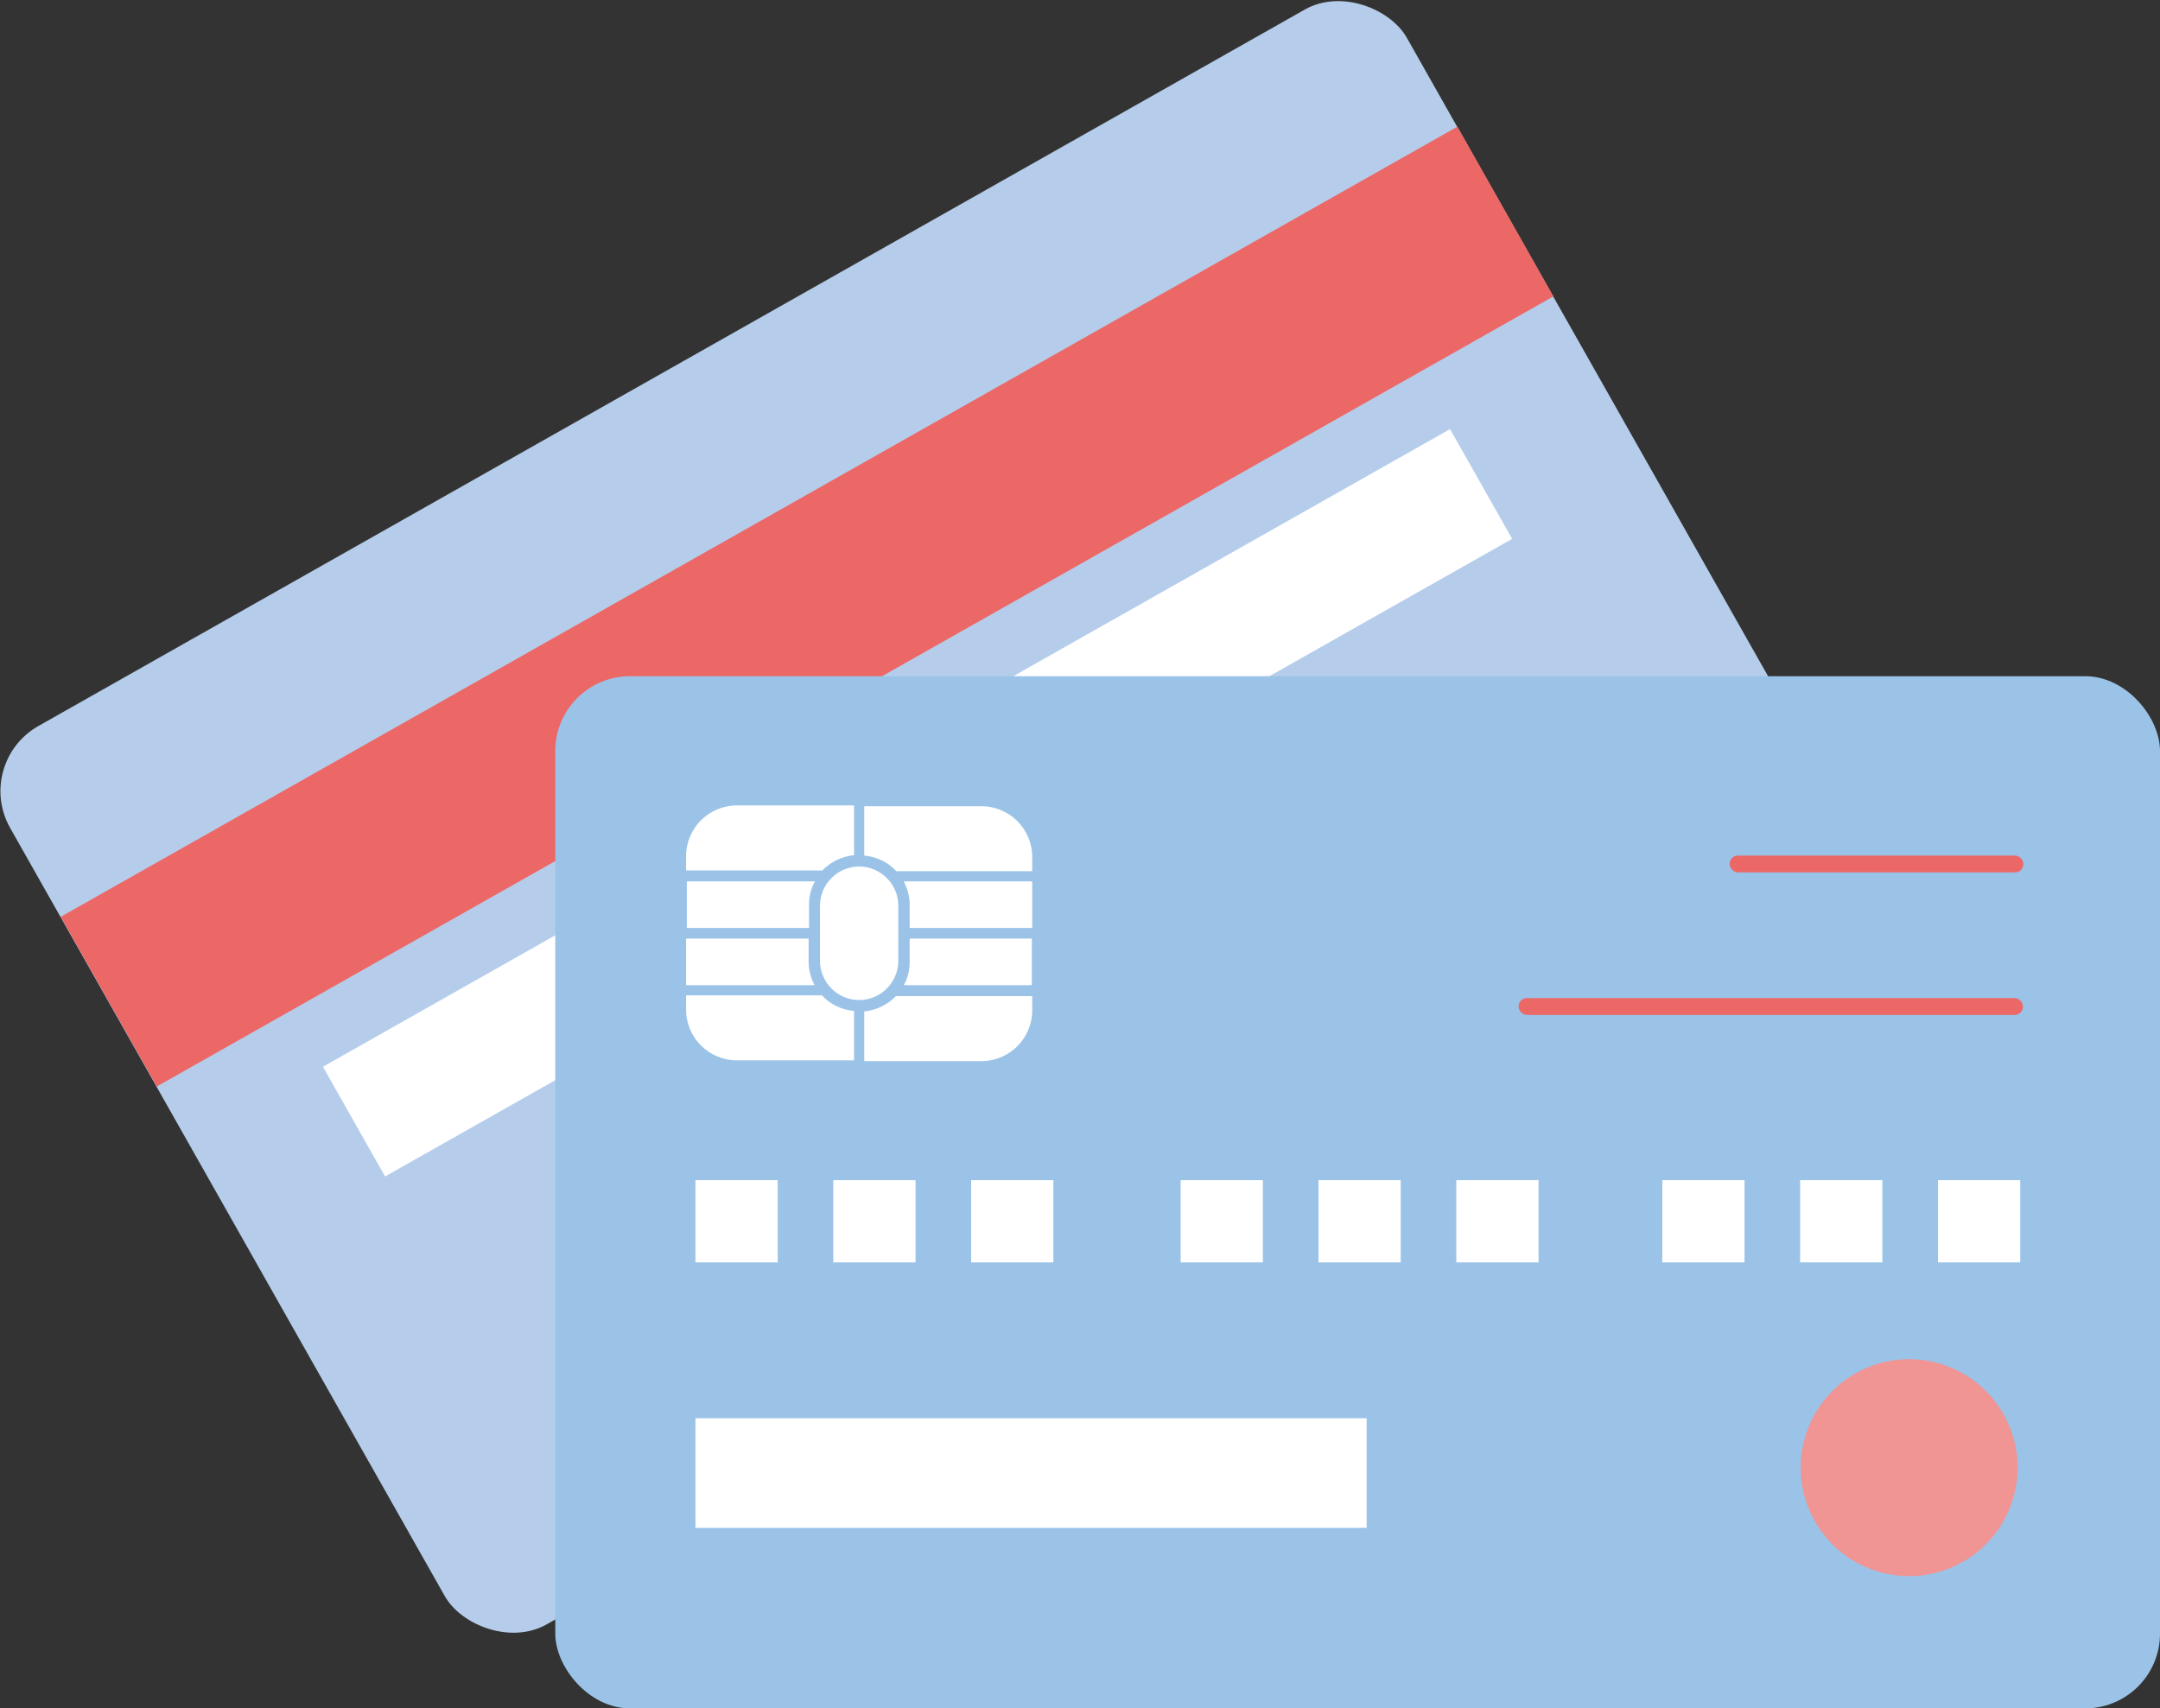
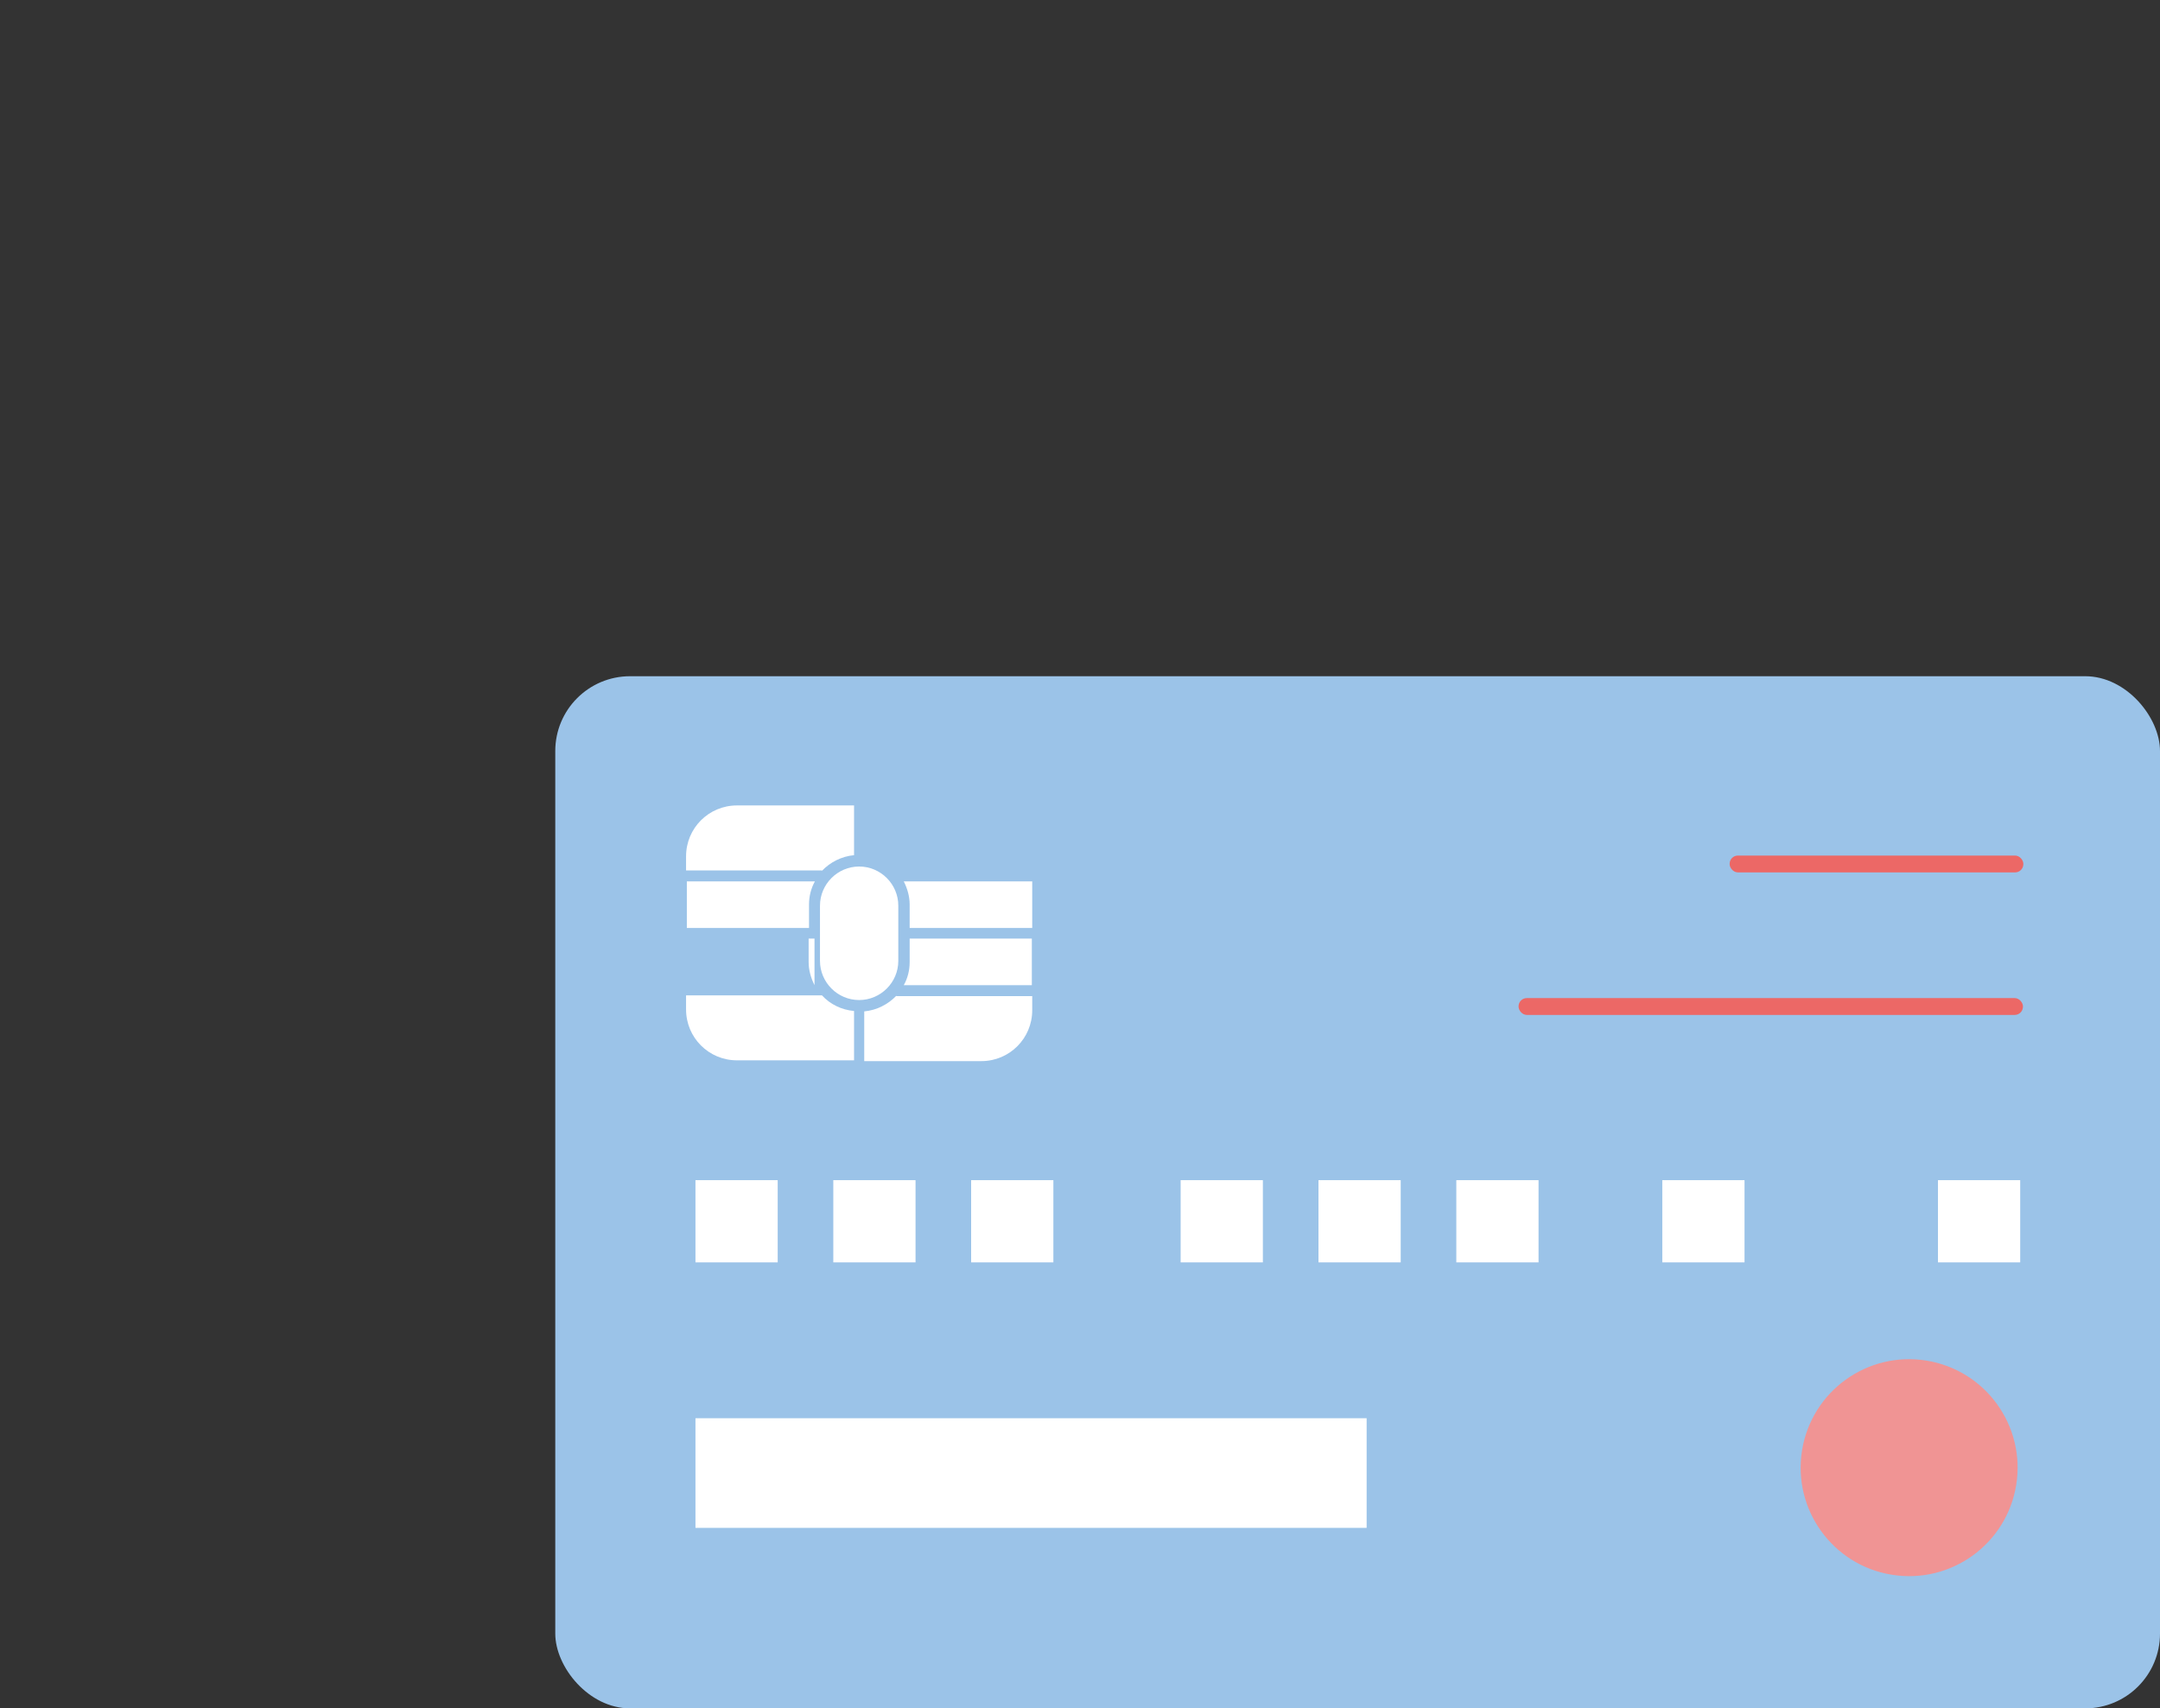
<svg xmlns="http://www.w3.org/2000/svg" id="_レイヤー_2" version="1.1" viewBox="0 0 551.6 436.3">
  <rect x="0" y="0" width="551.6" height="436.3" fill="#333333" stroke="none" />
  <defs>
    <style>
      .st0 {
        fill: #9bc3e8;
      }

      .st1 {
        fill: #f09494;
      }

      .st2 {
        fill: #ec6866;
      }

      .st3 {
        fill: #fff;
      }

      .st4 {
        fill: #b5cdeb;
      }
    </style>
  </defs>
  <g id="_レイヤー_6">
    <g>
      <g>
-         <rect class="st4" x="31.5" y="76.9" width="409.8" height="263.6" rx="19.1" ry="19.1" transform="translate(-72.1 143.4) rotate(-29.5)" />
-         <rect class="st2" x="1.2" y="130.1" width="409.8" height="49.8" transform="translate(-49.6 121.5) rotate(-29.5)" />
-         <rect class="st3" x="69" y="188.9" width="330.7" height="32.2" transform="translate(-70.6 142) rotate(-29.5)" />
-       </g>
+         </g>
      <g>
        <rect class="st0" x="141.8" y="172.7" width="409.8" height="263.6" rx="19.1" ry="19.1" />
        <circle class="st1" cx="487.6" cy="375" r="27.7" transform="translate(39.4 796.2) rotate(-80.8)" />
        <g>
          <rect class="st2" x="441.7" y="218.5" width="75" height="4.3" rx="2.1" ry="2.1" />
          <rect class="st2" x="387.8" y="254.9" width="128.8" height="4.3" rx="2.1" ry="2.1" />
        </g>
        <rect class="st3" x="177.6" y="362.2" width="171.4" height="28" />
        <g>
          <rect class="st3" x="177.6" y="301.4" width="21" height="21" />
          <rect class="st3" x="212.8" y="301.4" width="21" height="21" />
          <rect class="st3" x="248" y="301.4" width="21" height="21" />
          <rect class="st3" x="301.5" y="301.4" width="21" height="21" />
          <rect class="st3" x="336.7" y="301.4" width="21" height="21" />
          <rect class="st3" x="371.9" y="301.4" width="21" height="21" />
          <rect class="st3" x="424.5" y="301.4" width="21" height="21" />
-           <rect class="st3" x="459.7" y="301.4" width="21" height="21" />
          <rect class="st3" x="494.9" y="301.4" width="21" height="21" />
        </g>
        <g>
-           <path class="st3" d="M208,251.6c-.9-1.8-1.5-3.8-1.5-5.9v-6h-31.3v11.9h32.8Z" />
+           <path class="st3" d="M208,251.6c-.9-1.8-1.5-3.8-1.5-5.9v-6h-31.3h32.8Z" />
          <path class="st3" d="M175.3,237h31.3v-6c0-2.1.5-4.1,1.5-5.9h-32.7v11.9h0Z" />
          <path class="st3" d="M263.6,239.7h-31.3v6c0,2.1-.5,4.1-1.5,5.9h32.7v-11.9h0Z" />
-           <path class="st3" d="M220.7,218.5c3.2.3,6.1,1.7,8.2,4h34.7v-3.6c0-7.2-5.8-13-13-13h-29.9v12.7h0Z" />
          <path class="st3" d="M209.9,222.4c2.1-2.2,5-3.7,8.2-4v-12.7h-29.9c-7.2,0-13,5.8-13,13v3.6h34.7Z" />
          <path class="st3" d="M228.9,254.3c-2.1,2.2-5,3.7-8.2,4v12.7h29.9c7.2,0,13-5.8,13-13v-3.6h-34.7,0Z" />
          <path class="st3" d="M218.1,258.2c-3.2-.3-6.1-1.7-8.2-4h-34.7v3.6c0,7.2,5.8,13,13,13h29.9v-12.7h0Z" />
          <path class="st3" d="M230.8,225.1c.9,1.8,1.5,3.8,1.5,5.9v6h31.3v-11.9h-32.8Z" />
          <path class="st3" d="M219.4,221.3h0c5.5,0,10,4.5,10,10v14.1c0,5.5-4.5,10-10,10h0c-5.5,0-10-4.5-10-10v-14.1c0-5.5,4.5-10,10-10Z" />
        </g>
      </g>
    </g>
  </g>
</svg>